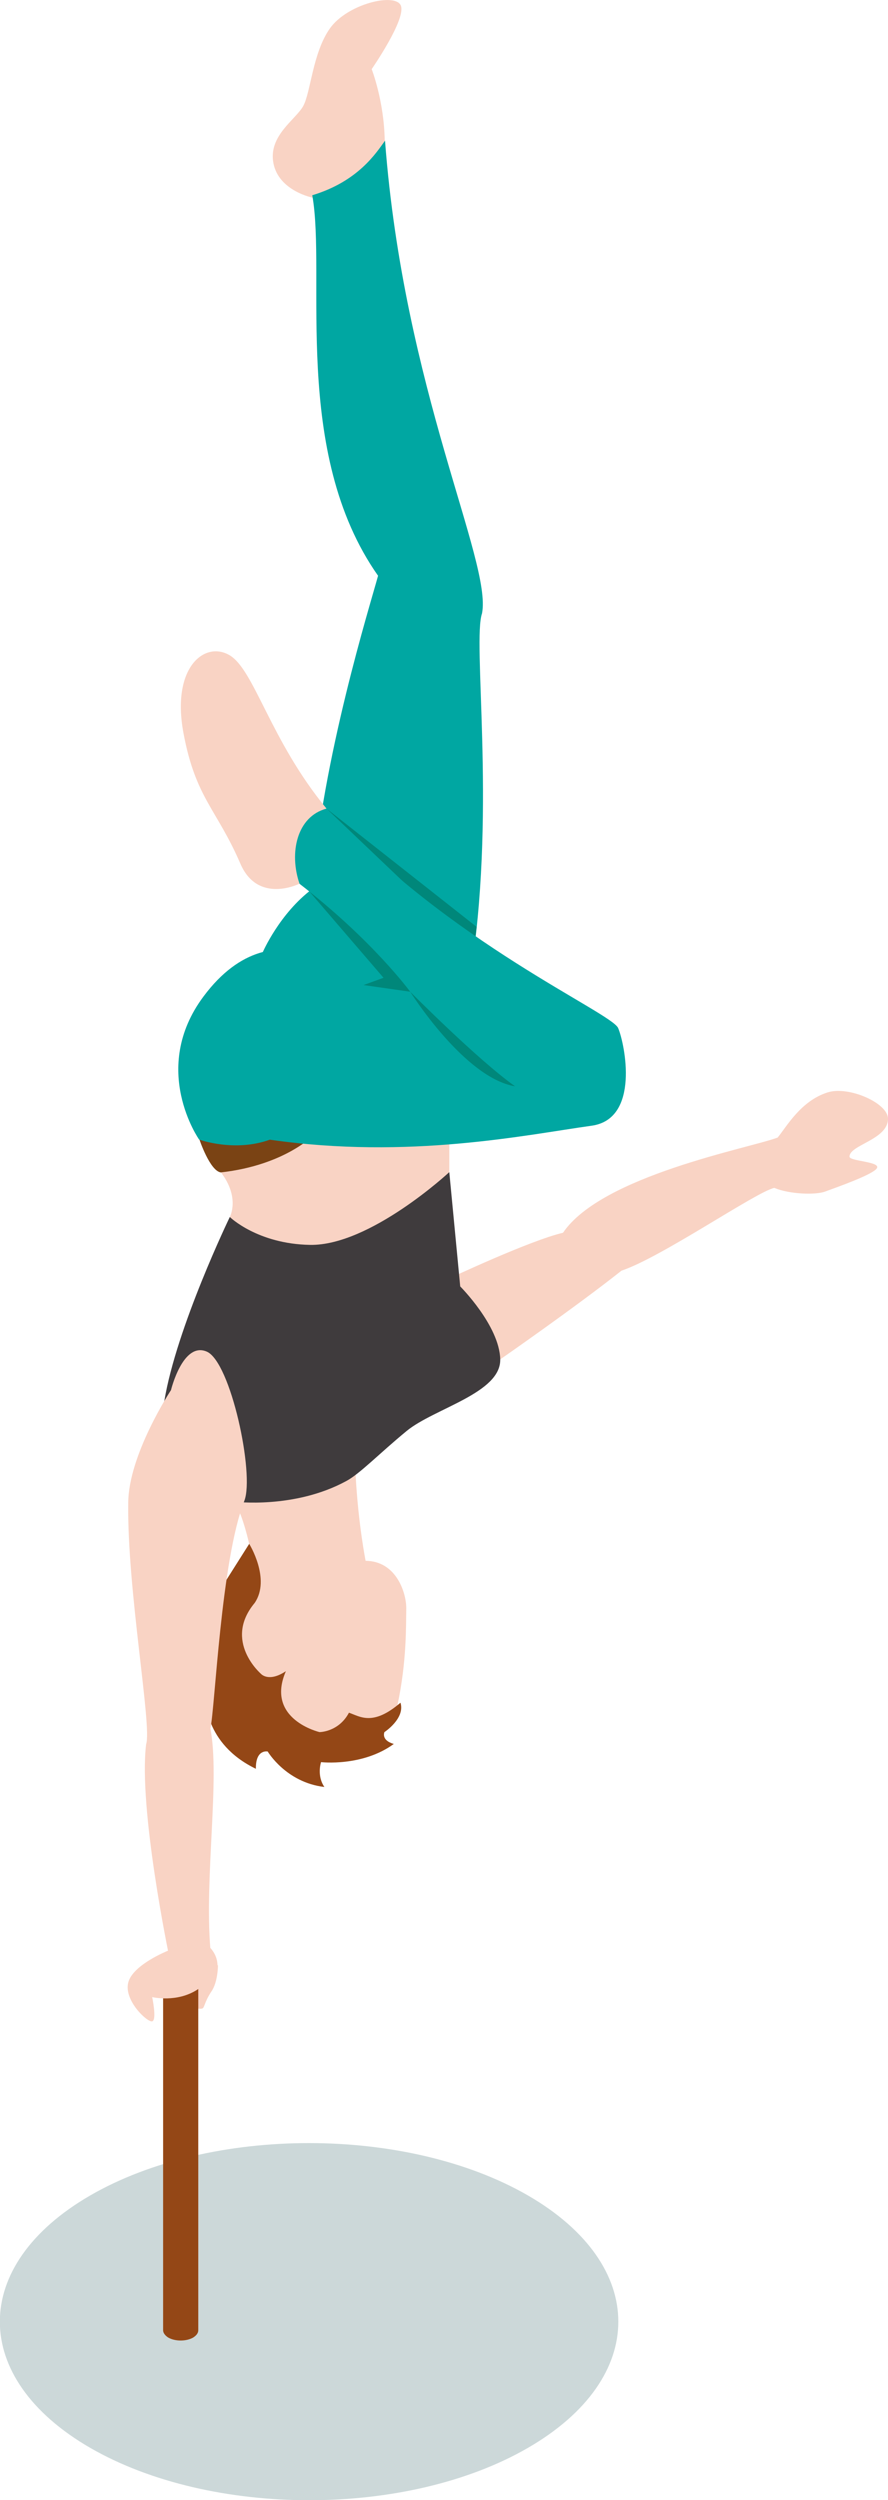
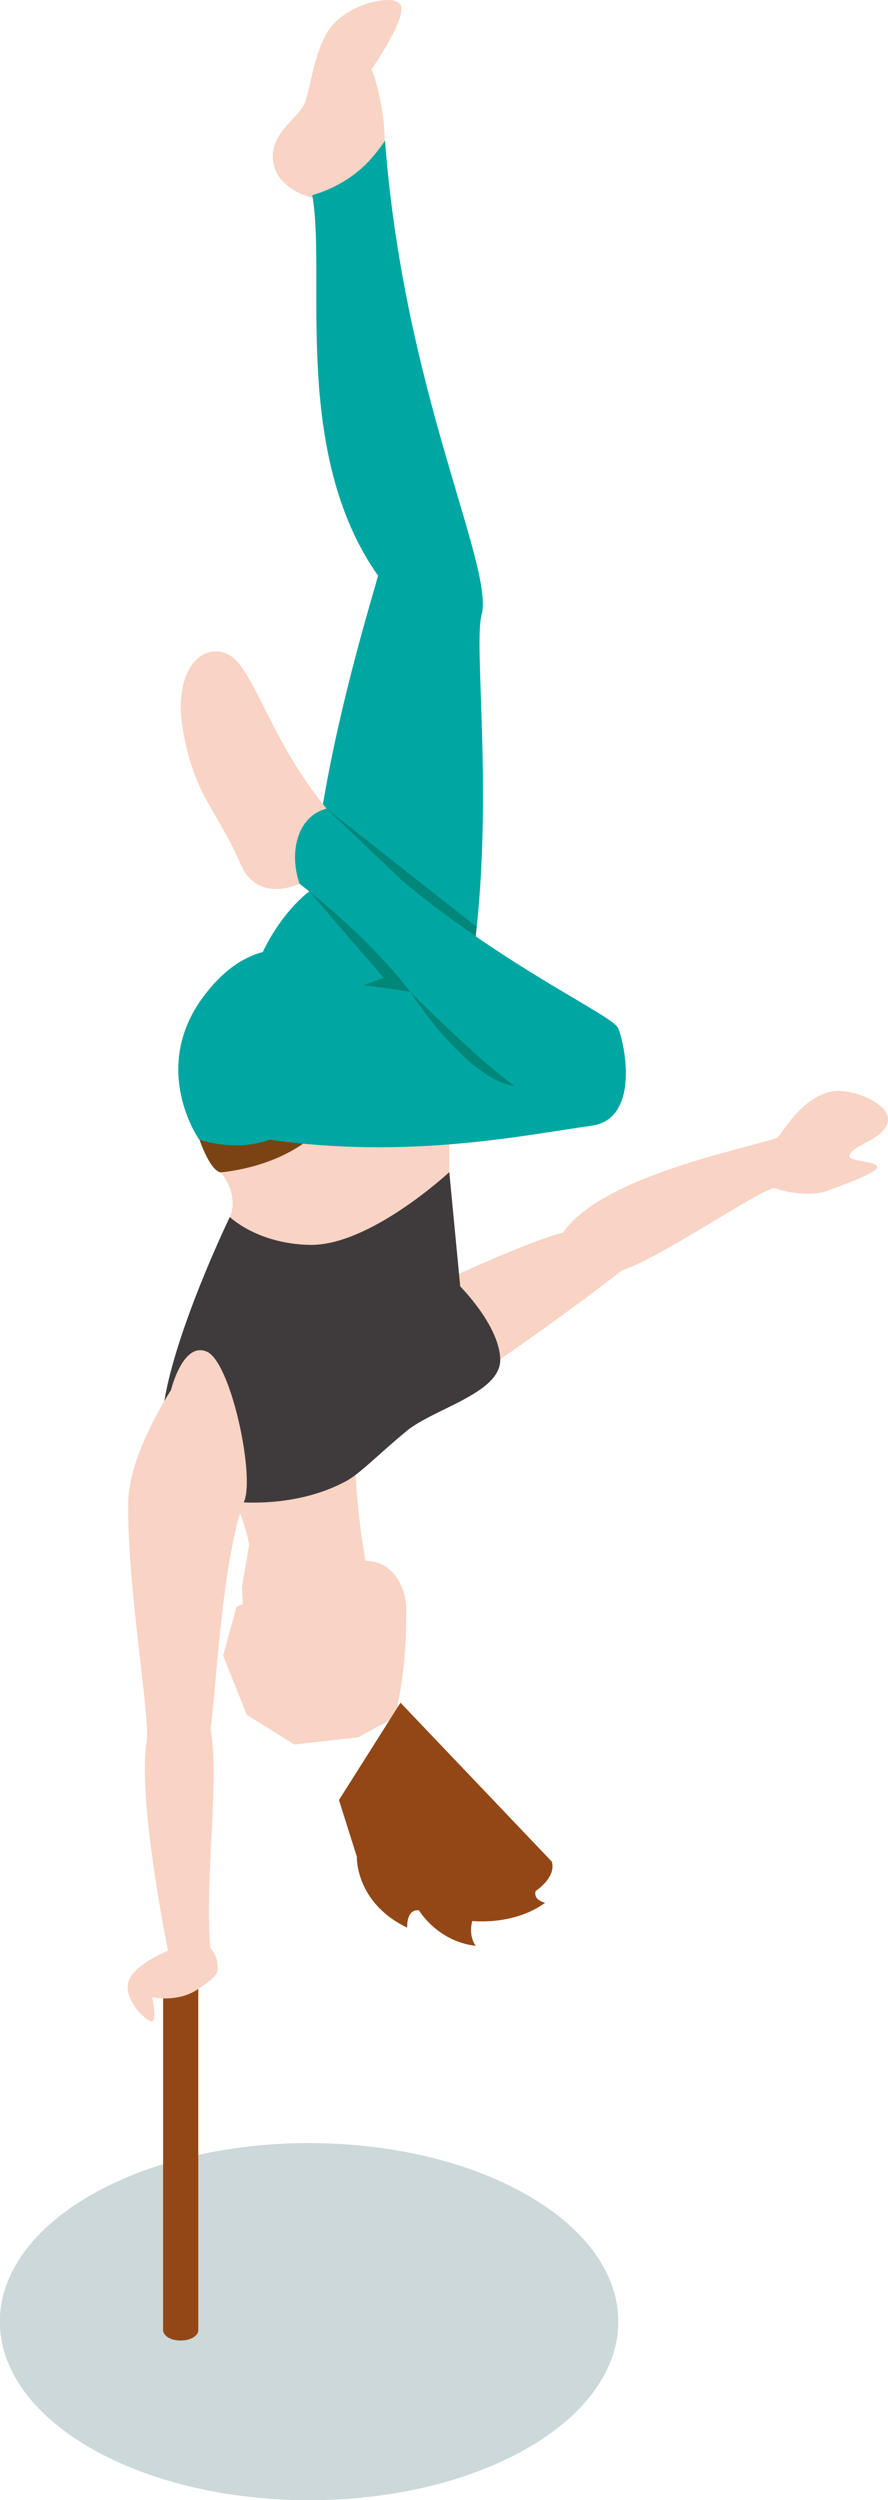
<svg xmlns="http://www.w3.org/2000/svg" id="Calque_2" viewBox="0 0 29.29 82.46">
  <defs>
    <style>      .cls-1 {        fill: #944716;      }      .cls-2 {        fill: #3f3b3d;      }      .cls-3 {        fill: #ca6516;      }      .cls-4 {        fill: #7a4314;      }      .cls-5 {        fill: #00a7a2;      }      .cls-6 {        fill: #003c45;        opacity: .2;      }      .cls-7 {        fill: #f9d3c4;      }      .cls-8 {        fill: #00877a;      }    </style>
  </defs>
  <g id="Calque_2-2" data-name="Calque_2">
    <g>
      <path class="cls-6" d="M17.41,80.74c-3.98,2.3-10.44,2.3-14.43,0-3.98-2.3-3.98-6.03,0-8.33,3.98-2.3,10.44-2.3,14.43,0,3.98,2.3,3.98,6.03,0,8.33Z" />
-       <path class="cls-7" d="M7.19,64.82s0,.56-.22.87c-.24.36-.22.55-.31.56-.24.04-.35-.15-.35-.15l.06-.98.82-.3Z" />
      <path class="cls-7" d="M12.69,4.64c-.02-1.31-.43-2.36-.43-2.36,0,0,1.15-1.66.96-2.1-.19-.43-1.77-.05-2.34.76-.57.81-.63,2.11-.88,2.56-.25.45-1.16.98-.98,1.89.18.91,1.29,1.13,1.29,1.13h1.63l.53-.53s.17-.84.23-1.36Z" />
      <path class="cls-7" d="M7.28,38.66c.65.84.3,1.48.3,1.48l.2.82,2.62.9,2.5-.84,1.26-1.3.66-1.06v-1.38l-1.28-1.46-3.68.3-1.96.9s-.52,1.2-.62,1.64Z" />
      <path class="cls-4" d="M6.58,37.59s.34,1.02.7,1.08c2.16-.24,3.12-1.28,3.12-1.28l-.56-.64-3.26.84Z" />
      <path class="cls-5" d="M8.67,31.4s.55-1.27,1.63-2.08c.32-4.29,1.91-9.37,2.17-10.33-2.87-4.08-1.7-9.92-2.17-12.55,1.52-.46,2.11-1.4,2.4-1.8.62,8.21,3.53,13.87,3.2,15.59-.32.92.44,6.28-.32,11.51-.24.76.64,1.96.64,1.96l-3.77,1.52-4.3-.96.53-2.86Z" />
      <polygon class="cls-8" points="10.77 26.67 15.72 30.57 15.63 31.3 10.77 26.67" />
      <polygon class="cls-8" points="10.2 29.4 12.65 32.25 11.99 32.49 13.27 33.21 14.42 32.25 10.2 29.4" />
      <path class="cls-7" d="M14.81,42.17s2.68-1.26,3.76-1.51c1.28-1.89,6.15-2.79,7.08-3.14.29-.35.76-1.21,1.65-1.49.69-.22,1.99.35,1.99.87,0,.69-1.27.86-1.27,1.25,0,.15,1,.16.91.37-.09.21-1.39.66-1.71.78-.32.12-1.18.09-1.68-.12-.6.13-3.72,2.29-5.04,2.73-1.54,1.22-4.02,2.94-4.02,2.94l-2.61-.72.93-1.94Z" />
      <path class="cls-7" d="M7.74,49.54c.28.46.48,1.39.48,1.39l-.24,1.41.06,1.2,1.3.14,2.7-1.28.02-.92s-.24-1.18-.33-2.83c-.69-.71-1.67-.55-1.67-.55,0,0-2.6.98-2.32,1.44Z" />
      <path class="cls-2" d="M5.42,46.21c.4-2.43,2.16-6.07,2.16-6.07,0,0,.91.89,2.65.92,1.98.03,4.59-2.4,4.59-2.4l.36,3.77s1.29,1.29,1.32,2.4c.03,1.12-2.18,1.62-3.09,2.37-.91.75-1.54,1.41-1.99,1.65-1.71.93-3.68.68-3.68.68,0,0-2.72-.9-2.32-3.33Z" />
      <path class="cls-7" d="M13.11,56.24c.31-1.44.28-2.64.29-3.15.02-.51-.31-1.61-1.35-1.61-2.22,0-3.54,1.18-3.54,1.18l-.71.34-.44,1.61.78,1.95,1.57.98,2.11-.24.73-.4s.57-.2.57-.65Z" />
-       <path class="cls-1" d="M13.21,56.16c-.92.79-1.34.45-1.7.33-.34.64-.97.64-.97.64,0,0-1.8-.42-1.11-2.01-.57.38-.82.09-.82.09,0,0-1.26-1.08-.21-2.34.54-.79-.18-1.95-.18-1.95l-2.03,3.21.59,1.87s-.06,1.51,1.66,2.34c-.01-.66.39-.57.39-.57,0,0,.6,1.02,1.87,1.17-.26-.38-.11-.82-.11-.82,0,0,1.36.16,2.4-.6-.43-.12-.31-.39-.31-.39,0,0,.69-.45.53-.97Z" />
+       <path class="cls-1" d="M13.21,56.16l-2.03,3.21.59,1.87s-.06,1.51,1.66,2.34c-.01-.66.39-.57.39-.57,0,0,.6,1.02,1.87,1.17-.26-.38-.11-.82-.11-.82,0,0,1.36.16,2.4-.6-.43-.12-.31-.39-.31-.39,0,0,.69-.45.53-.97Z" />
      <g>
        <path class="cls-1" d="M6.51,65.2s-.08-.1-.14-.13c-.23-.13-.59-.13-.82,0-.07.04-.12.09-.15.14h-.02s0,11.65,0,11.65c0,.08.06.17.17.24.23.13.59.13.82,0,.11-.07.17-.15.17-.24h0v-11.67h-.03Z" />
        <path class="cls-3" d="M6.37,65.43c-.23.13-.59.13-.82,0-.23-.13-.23-.34,0-.47.23-.13.59-.13.82,0,.23.13.23.34,0,.47Z" />
      </g>
      <path class="cls-7" d="M5.54,64.34s-1.16.46-1.31,1.05c-.15.59.63,1.32.79,1.28.16-.04,0-.8,0-.8,0,0,.82.2,1.51-.26.69-.46.67-.55.64-.86-.03-.31-.24-.51-.24-.51l-1.39.1Z" />
      <path class="cls-7" d="M5.64,45.85s-1.41,2.14-1.41,3.73c-.04,2.85.79,7.37.59,7.95-.26,2.12.76,7,.76,7,0,0,.86.4,1.36-.24-.2-2.38.32-5.62,0-7.28.15-.64.35-5.55,1.12-7.51.34-.88-.45-4.58-1.24-4.92-.79-.34-1.18,1.27-1.18,1.27Z" />
      <path class="cls-7" d="M10.77,26.67c-1.86-2.26-2.38-4.58-3.2-5.06-.82-.48-1.92.4-1.52,2.56.4,2.16,1.1,2.51,1.88,4.32.58,1.34,1.94.66,1.94.66,0,0,1.11-1.28.89-2.48Z" />
      <path class="cls-5" d="M6.58,37.59s1.16.42,2.32,0c4.6.66,8.45-.16,10.61-.46,1.61-.22,1.1-2.7.88-3.22-.22-.52-5.6-2.82-9.62-7.24-.98.26-1.24,1.46-.89,2.48,2.41,1.86,3.65,3.56,3.65,3.56l-1.54-.22s-2.85-2.89-5.28.38c-1.78,2.39-.14,4.72-.14,4.72Z" />
      <path class="cls-8" d="M13.53,32.71s1.78,2.84,3.46,3.12c-1.23-.87-3.46-3.12-3.46-3.12Z" />
    </g>
  </g>
</svg>